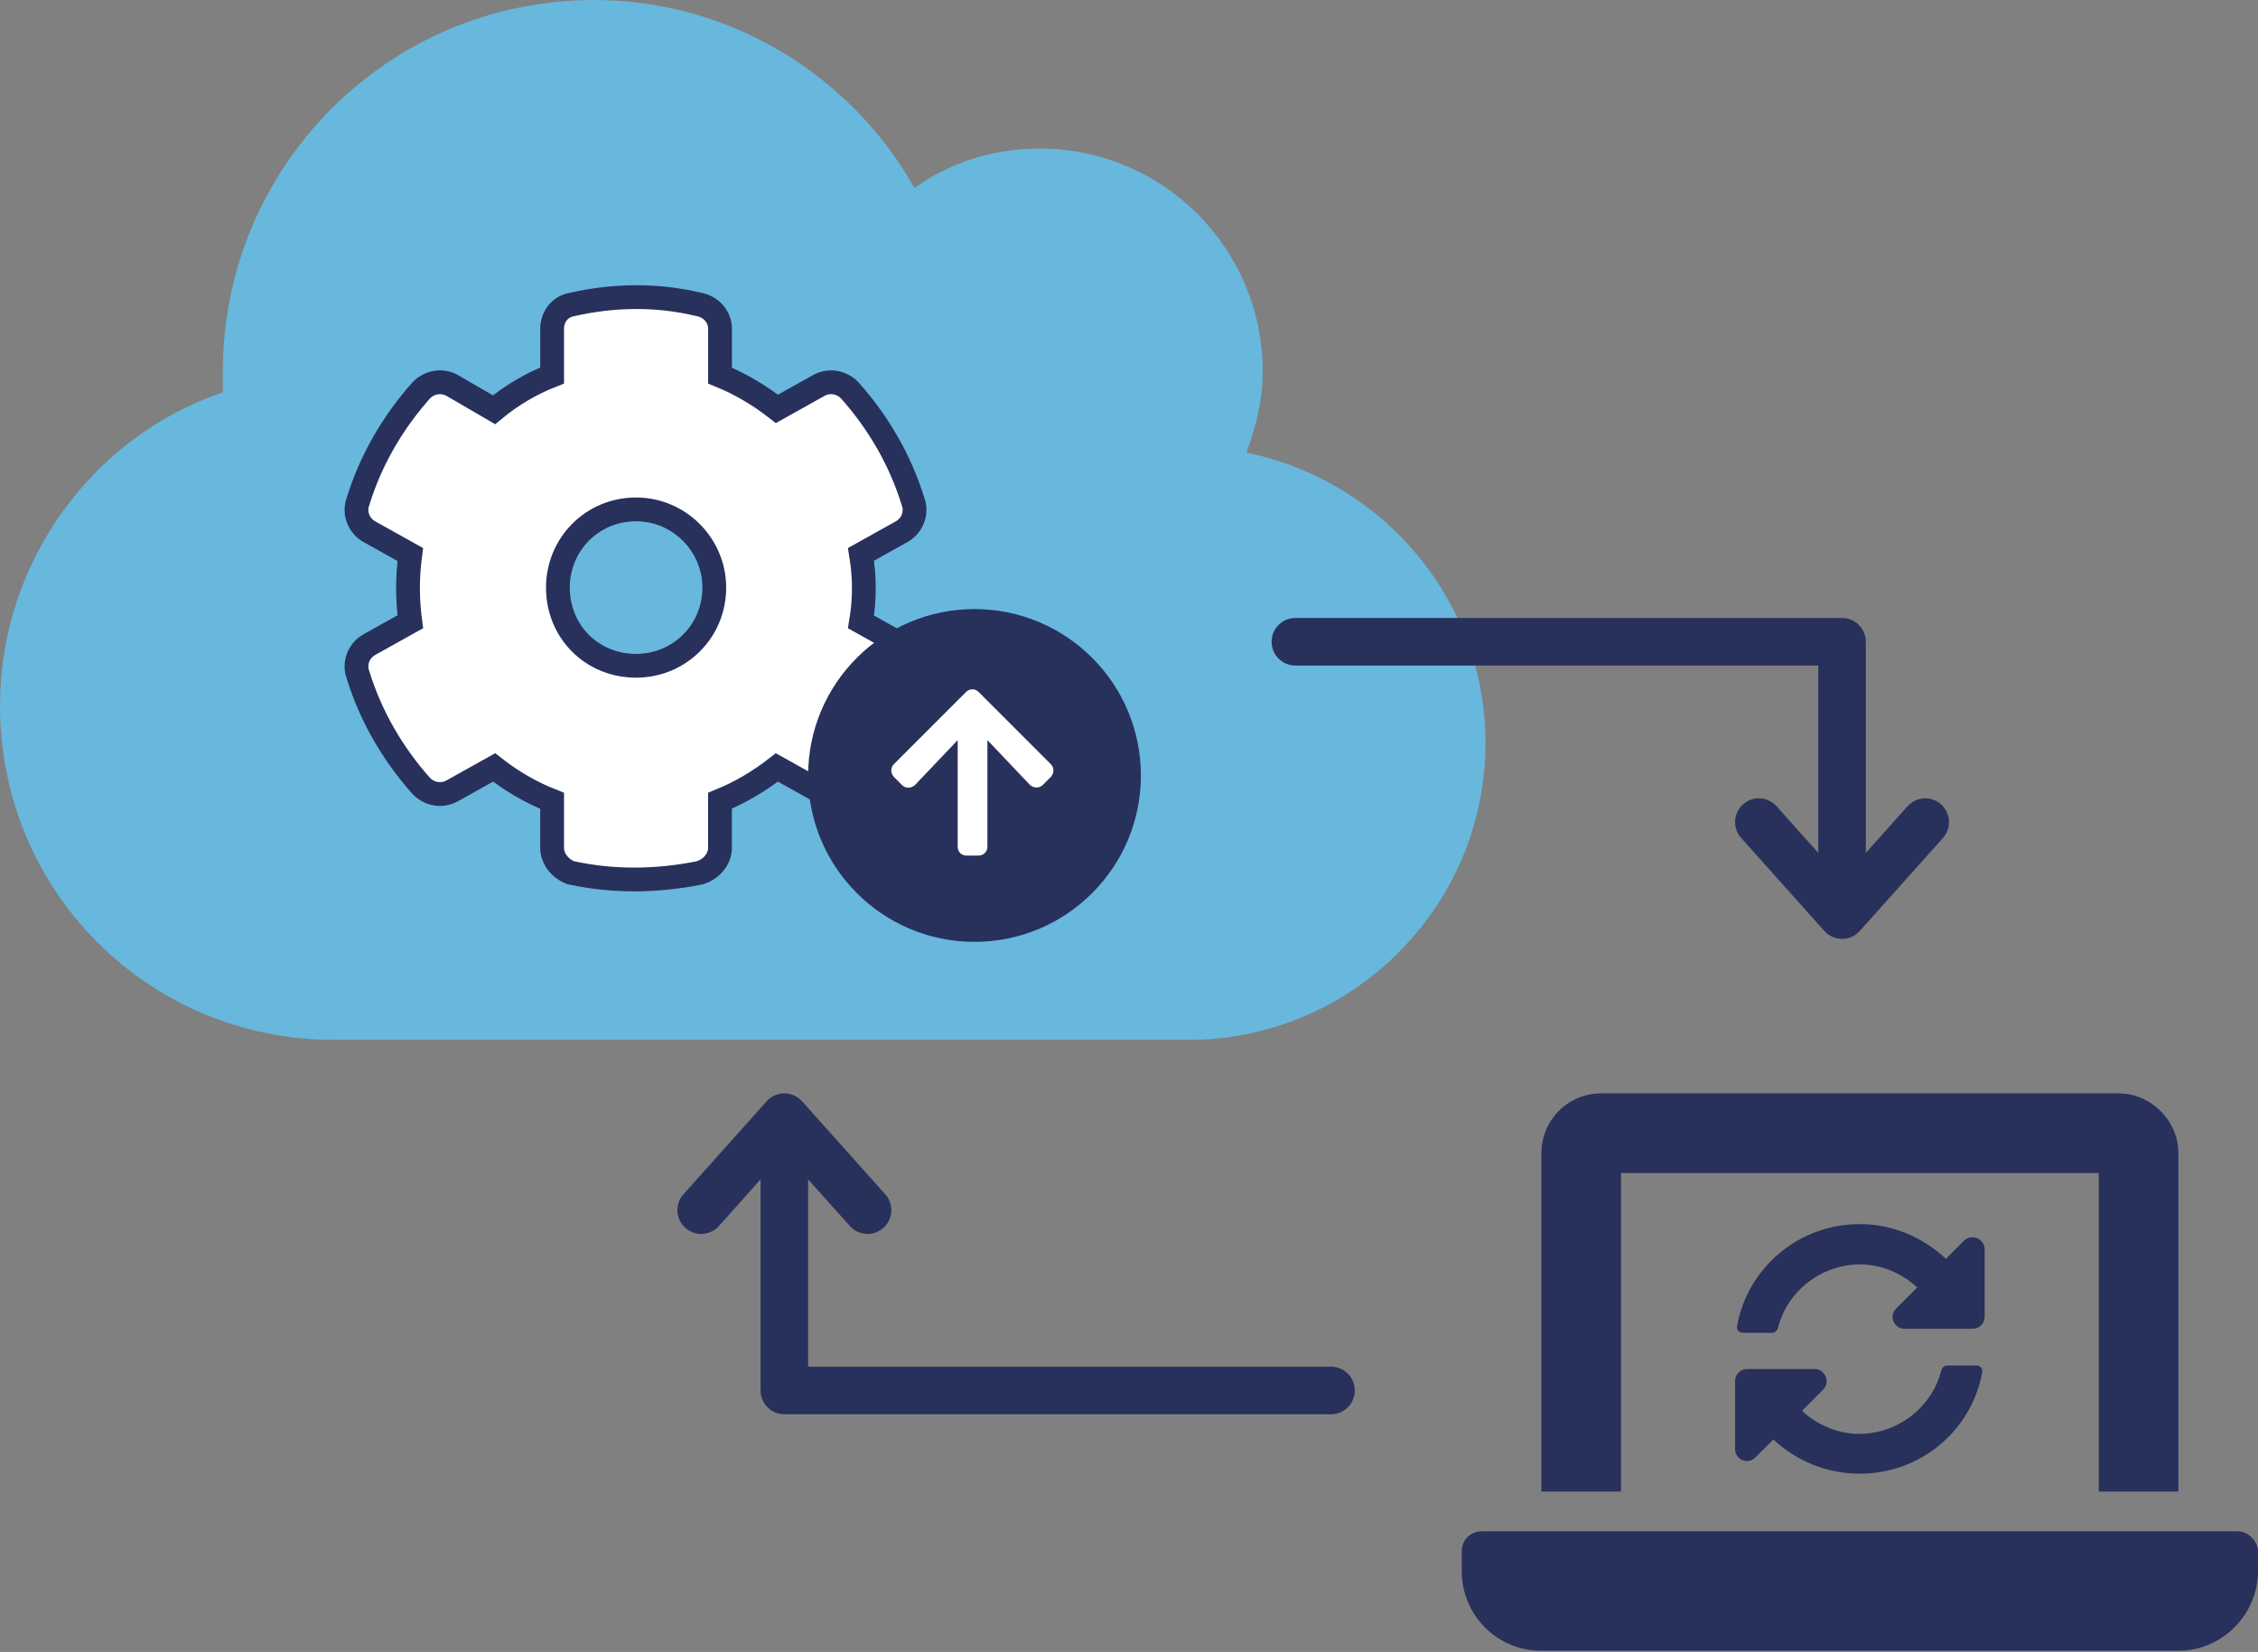
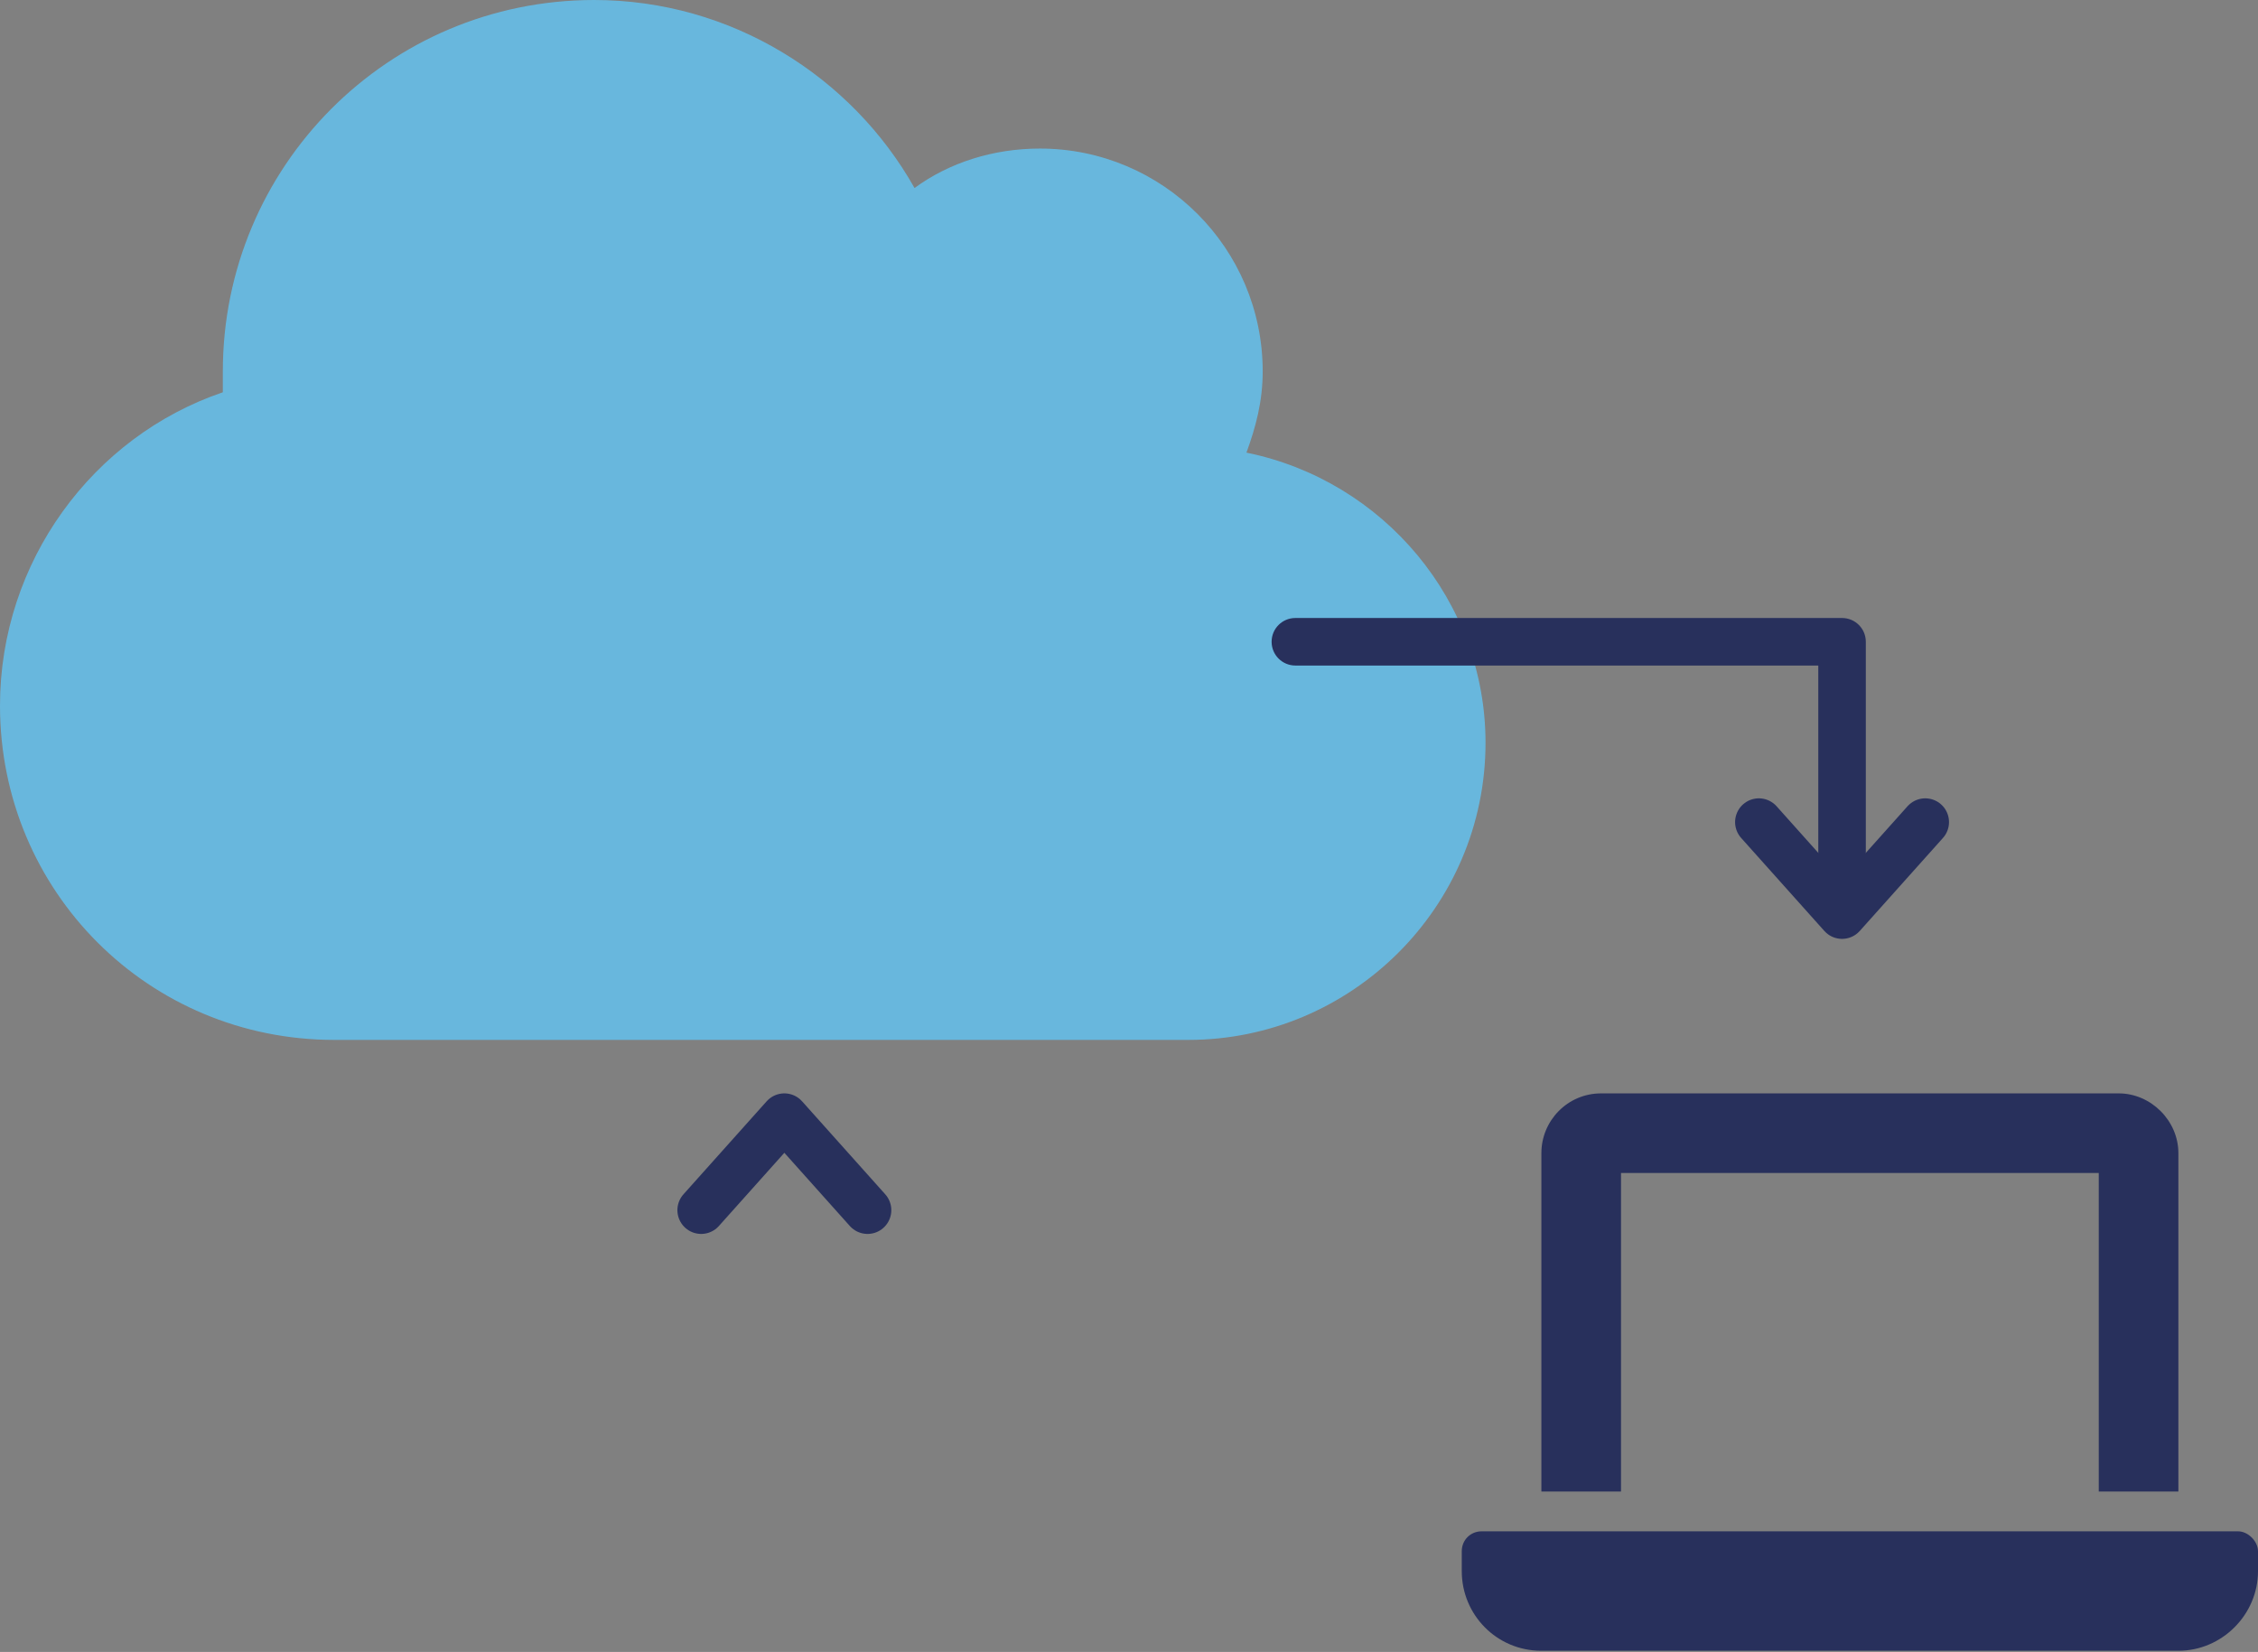
<svg xmlns="http://www.w3.org/2000/svg" fill="none" height="139" viewBox="0 0 190 139" width="190">
  <rect x="0" y="0" width="190" height="139" fill="#808080" stroke="none" />
  <path d="m104.883 38.086c11.523 2.344 20.117 12.5 20.117 24.414 0 13.867-11.328 25-25 25h-71.875c-15.625 0-28.125-12.5-28.125-28.125 0-12.109 7.812-22.656 18.75-26.367 0-.586 0-1.172 0-1.758 0-17.188 13.867-31.25 31.25-31.25 11.523 0 21.68 6.445 26.953 15.82 2.93-2.148 6.641-3.32 10.547-3.32 10.352 0 18.75 8.398 18.75 18.75 0 2.539-.586 4.688-1.367 6.836z" fill="#68b7dd" />
  <path d="m136.4 98.7v26.8h-6.7v-28.475c0-2.722 2.198-5.025 5.025-5.025h43.55c2.722 0 5.025 2.303 5.025 5.025v28.475h-6.7v-26.8zm51.925 30.15c.837 0 1.675.838 1.675 1.675v1.675c0 3.664-3.036 6.7-6.7 6.7h-53.6c-3.769 0-6.7-3.036-6.7-6.7v-1.675c0-.942.733-1.675 1.675-1.675z" fill="#28305c" />
-   <path d="m112 119c1.105 0 2-.895 2-2s-.895-2-2-2zm-46-2h-2c0 1.105.895 2 2 2zm46-2h-46v4h46zm-44 2v-23h-4v23z" fill="#28305c" />
  <path d="m59 101.826 7-7.826 7 7.826" stroke="#28305c" stroke-linecap="round" stroke-linejoin="round" stroke-miterlimit="11.474" stroke-width="4" />
  <path d="m109 52c-1.105 0-2 .895-2 2s.895 2 2 2zm46 2h2c0-1.105-.895-2-2-2zm-46 2h46v-4h-46zm44-2v23h4v-23z" fill="#28305c" />
  <path d="m162 69.174-7 7.825-7-7.825" stroke="#28305c" stroke-linecap="round" stroke-linejoin="round" stroke-miterlimit="11.474" stroke-width="4" />
-   <path d="m75.922 54.269-.013-.008-.014-.008-3.446-1.923c.32-1.909.32-3.773 0-5.683l3.446-1.923.014-.008.013-.008c.863-.518 1.254-1.573.905-2.51-1.09-3.548-2.962-6.693-5.314-9.34l-.02-.022-.021-.021c-.676-.676-1.736-.875-2.627-.349l-3.472 1.938c-1.461-1.143-3.056-2.095-4.787-2.8v-3.957c0-.977-.74-1.835-1.742-2.021-3.655-.884-7.298-.782-10.729-.002-1.127.205-1.655 1.176-1.655 2.023v3.947c-1.801.706-3.415 1.67-4.89 2.886l-3.455-2.009c-.894-.532-1.958-.334-2.636.344l-.021.021-.02.022c-2.352 2.647-4.224 5.792-5.314 9.34-.349.937.042 1.992.905 2.51l.013.008.014.008 3.469 1.937c-.256 1.901-.256 3.755 0 5.656l-3.469 1.937-.014.008-.013.008c-.863.518-1.254 1.573-.905 2.51 1.09 3.548 2.962 6.693 5.314 9.34l.02.022.021.021c.676.676 1.736.875 2.627.349l3.472-1.938c1.468 1.148 3.078 2.104 4.881 2.81v3.947c0 .972.718 1.76 1.481 2.066l.078.031.082.018c3.658.791 7.303.689 10.733.003l.061-.012.059-.02c.872-.291 1.631-1.081 1.631-2.086v-3.957c1.73-.705 3.326-1.657 4.787-2.8l3.472 1.938c.892.526 1.951.327 2.627-.349l.014-.014.013-.014c2.476-2.675 4.249-5.836 5.425-9.365l.02-.059.012-.061c.166-.829-.149-1.849-1.034-2.38zm-15.819-4.828c0 3.704-2.955 6.58-6.579 6.58-3.711 0-6.579-2.869-6.579-6.58 0-3.625 2.876-6.58 6.579-6.58 3.616 0 6.579 2.963 6.579 6.58z" fill="#fff" stroke="#28305c" stroke-width="2" />
-   <path d="m161.327 108.335c-1.313-1.228-3.049-1.948-4.869-1.948-3.26.042-6.097 2.286-6.859 5.377-.085.254-.297.381-.508.381h-2.414c-.338 0-.592-.254-.508-.593.889-4.869 5.166-8.552 10.331-8.552 2.794 0 5.335 1.143 7.24 2.921l1.524-1.524c.635-.635 1.736-.169 1.736.72v5.673c0 .593-.466 1.016-1.016 1.016h-5.716c-.889 0-1.355-1.058-.72-1.693zm-14.311 6.859h5.674c.889 0 1.354 1.1.719 1.735l-1.778 1.779c1.313 1.227 3.048 1.947 4.869 1.947 3.26-.042 6.097-2.286 6.859-5.377.085-.254.296-.381.508-.381h2.413c.339 0 .593.254.508.593-.889 4.869-5.165 8.51-10.288 8.51-2.837 0-5.377-1.101-7.282-2.879l-1.524 1.524c-.636.635-1.694.17-1.694-.72v-5.715c0-.551.423-1.016 1.016-1.016z" fill="#28305c" />
-   <circle cx="82" cy="65.25" fill="#28305c" r="14" />
-   <path d="m75.898 66.055-.688-.688c-.281-.312-.281-.781 0-1.062l6.094-6.094c.281-.281.75-.281 1.031 0l6.094 6.094c.281.281.281.75 0 1.062l-.688.688c-.312.281-.781.281-1.094-.031l-3.562-3.75v8.969c0 .438-.344.75-.75.75h-1c-.438 0-.75-.312-.75-.75v-8.969l-3.594 3.781c-.312.281-.781.312-1.094 0z" fill="#fff" />
</svg>